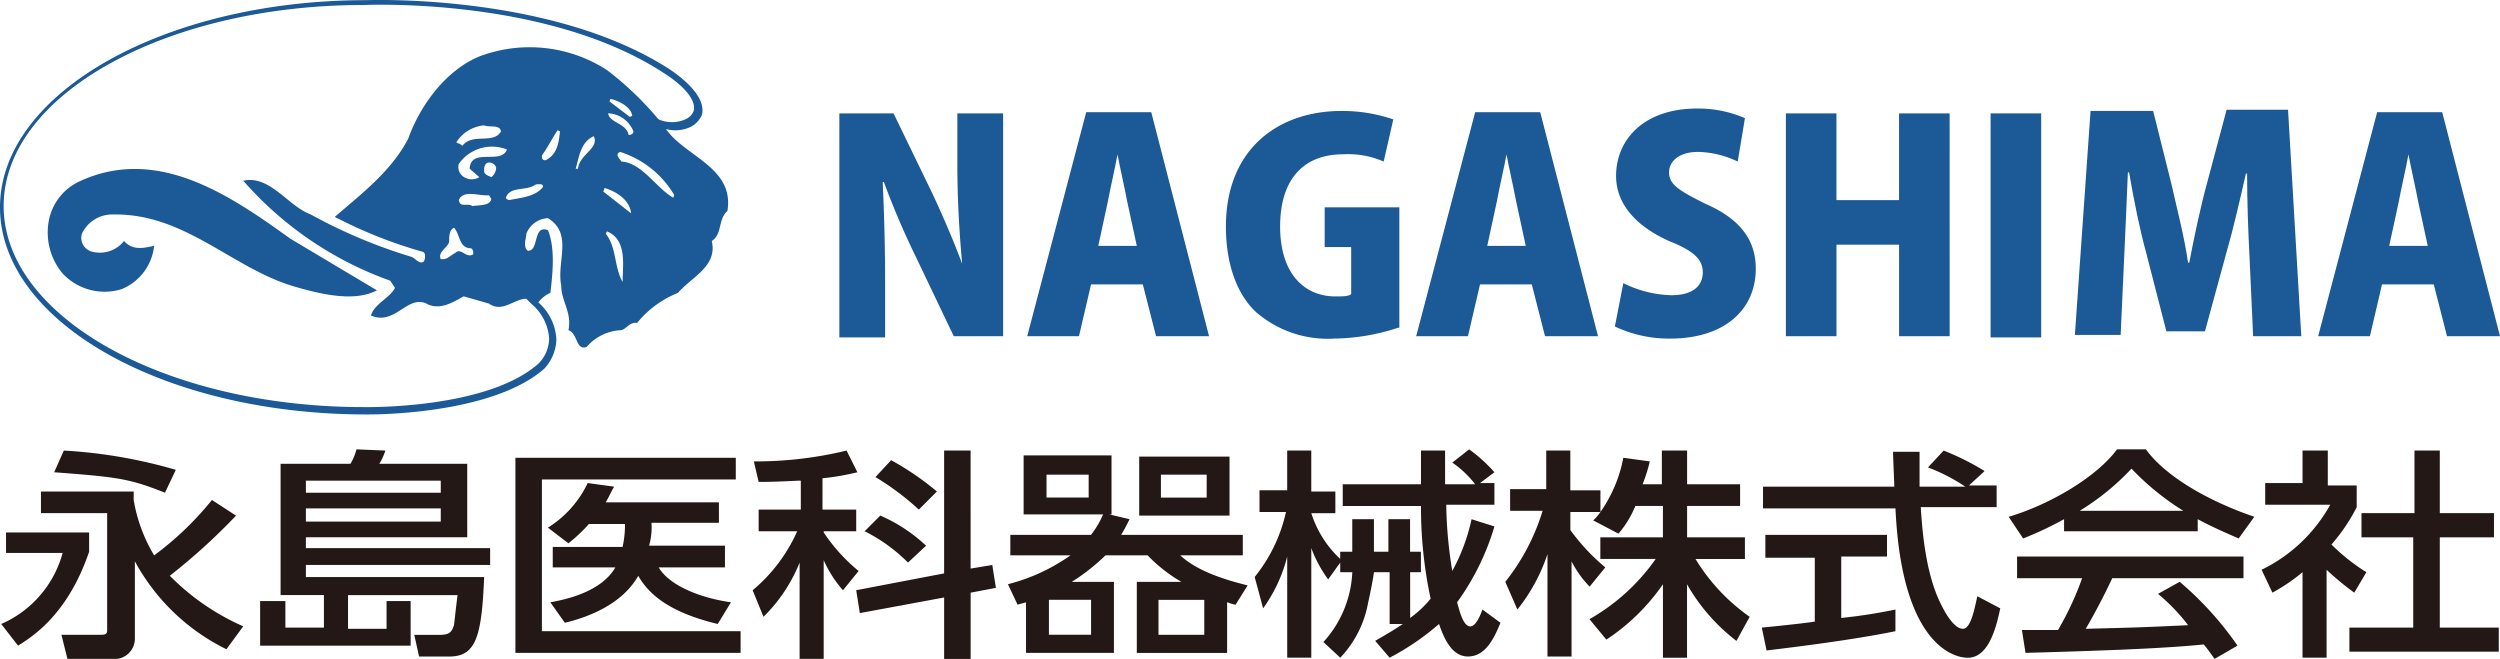
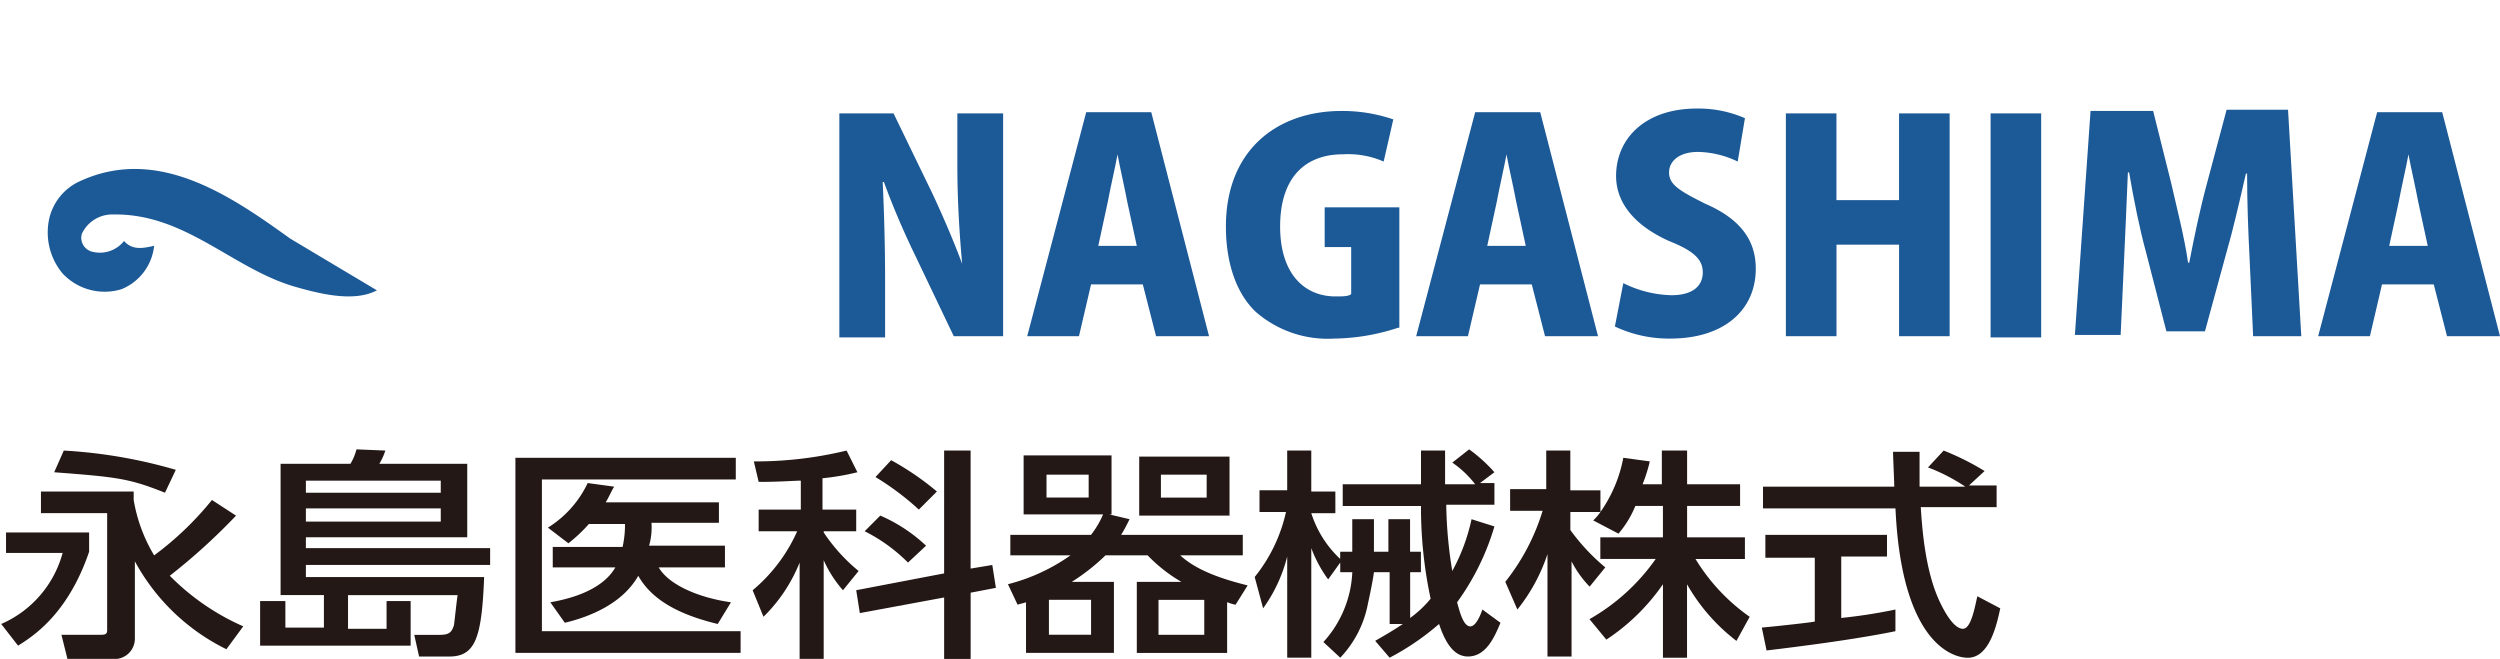
<svg xmlns="http://www.w3.org/2000/svg" width="227.653" height="60" viewBox="0 0 227.653 60">
  <g id="logo" transform="translate(-20.9 -31.585)">
    <g id="グループ_4086" data-name="グループ 4086" transform="translate(20.9 31.585)">
      <g id="グループ_4085" data-name="グループ 4085">
        <path id="パス_13" data-name="パス 13" d="M27.642,46.8a4.967,4.967,0,0,0-2.632,3.29,5.833,5.833,0,0,0,1.206,5.044,5.243,5.243,0,0,0,5.373,1.426,4.8,4.8,0,0,0,2.961-3.948c-.987.219-1.974.439-2.741-.439a2.793,2.793,0,0,1-2.851.987,1.3,1.3,0,0,1-.987-1.645,3.046,3.046,0,0,1,2.851-1.755c6.58-.11,10.856,4.935,16.559,6.58,2.3.658,5.373,1.426,7.457.329l-7.9-4.715C41.459,48.011,34.77,43.4,27.642,46.8Z" transform="translate(-20.515 -30.229)" fill="#1b5997" />
-         <path id="パス_14" data-name="パス 14" d="M81.542,43.335a3.246,3.246,0,0,0,2.3-.219,2.216,2.216,0,0,0,.987-1.1c.439-1.974-2.741-3.948-2.851-4.057C71.234,30.943,54.456,31.6,54.236,31.6,35.923,31.6,20.9,40.045,20.9,50.463S35.814,69.324,54.236,69.324h.219c1.755,0,11.514-.219,16.01-4.167a4.1,4.1,0,0,0,1.1-2.632,4.764,4.764,0,0,0-1.645-3.4,2.785,2.785,0,0,1,1.1-.877c.219-1.864.439-4.057-.219-5.7-1.426-.548-.768,1.974-1.864,1.864-.439-.439-.11-1.1-.11-1.535a2.219,2.219,0,0,1,1.974-1.426c2.3,1.426.768,3.948,1.206,6.141,0,1.426.987,2.413.658,4.057.877.329.658,1.864,1.645,1.535a4.422,4.422,0,0,1,3.18-1.535c.439-.11.768-.768,1.426-.658a9.185,9.185,0,0,1,3.728-2.741c1.206-1.426,3.619-2.413,3.07-4.715.987-.658.548-1.974,1.426-2.741C87.792,46.844,83.3,45.857,81.542,43.335ZM67.286,49.8c-.11,0-.329-.11-.329-.219.439-1.1,1.864-.548,2.741-1.206.219,0,.658-.11.658.219C69.7,49.476,68.382,49.586,67.286,49.8Zm-3.509,4.386c.219.11.219.329.219.548-.658.439-1.1-.658-1.645-.11-.439.219-.768.658-1.316.548-.329-.658.768-1.1.768-1.645,0-.439,0-.987.439-1.206C62.79,52.875,62.68,54.191,63.777,54.191Zm-1.316-9.65a3.324,3.324,0,0,1,2.522-1.535c.548.219,1.426-.11,1.535.548-.658,1.206-2.632.11-3.509,1.316C62.79,44.651,62.57,44.651,62.461,44.541Zm1.426,5.812c-.329-.329-1.1.219-1.206-.548.439-.987,1.864-.329,2.741-.439l.219.329C65.531,50.353,64.544,50.244,63.886,50.353Zm1.755-2.632c-.219-.11-.658-.219-.658-.548,0-.219,0-.658.329-.768a.66.66,0,0,1,.768.439A1.139,1.139,0,0,1,65.641,47.721Zm-1.974-.768.877.768a1.313,1.313,0,0,1-1.535-.11,1.052,1.052,0,0,1-.329-1.1A3.69,3.69,0,0,1,67.067,45.2C66.518,46.625,63.777,44.98,63.667,46.954Zm6.909-.768c-.329,0-.329-.219-.329-.439.548-.768.987-1.645,1.426-2.3l.219.11C71.782,44.541,71.672,45.638,70.576,46.186Zm-5.812-9.54c-3.18,1.206-5.593,4.5-6.689,7.566-1.535,2.961-4.277,5.044-6.689,7.128a41.991,41.991,0,0,0,8.005,3.18c.329.11.219.658.11.877-.439.329-.768-.329-1.206-.439a47.165,47.165,0,0,1-9.1-3.838c-2.084-.768-3.728-3.619-6.141-3.07a32.084,32.084,0,0,0,13.378,9.1l.439.658c-.548.987-1.864,1.426-2.193,2.522l.329.11c1.974.548,3.07-1.974,4.715-1.206,1.206.658,2.413-.11,3.4-.658l2.3.658c1.206.877,2.3-.439,3.4-.439l.439.439a4.525,4.525,0,0,1,1.645,3.18,3.3,3.3,0,0,1-.987,2.3c-4.715,4.167-15.791,3.948-15.9,3.948-18.094,0-32.788-8.224-32.788-18.313S35.923,32.04,54.017,32.04c.219,0,16.778-.768,27.415,6.251.877.548,2.961,2.084,2.632,3.4a1.365,1.365,0,0,1-.768.768,3.022,3.022,0,0,1-2.412,0l-.11-.11a28.837,28.837,0,0,0-4.606-4.386A12.956,12.956,0,0,0,64.764,36.646Zm13.817,6.909c0,.219-.219.329-.439.329-.219-1.1-1.755-1.1-1.864-1.974A2.588,2.588,0,0,1,78.581,43.554Zm-2.193-2.741.11-.219c.877.219,1.864.768,1.974,1.535l-.219.11Zm-2.851,6.141h-.219c.329-1.1.439-2.412,1.645-2.961C75.51,45.09,73.646,45.638,73.536,46.954Zm4.057,10.308c-.768-1.316-.548-3.18-1.535-4.386l.11-.219c1.864.768,1.426,3.07,1.426,4.606Zm.768-6.251-2.522-1.974.11-.329c1.1.329,2.3,1.1,2.413,2.3ZM82.2,49.586c-1.535-.877-2.851-3.18-4.715-3.29-.11-.219-.658-.658-.11-.877a8.834,8.834,0,0,1,4.935,3.948Z" transform="translate(-20.9 -31.585)" fill="#1b5997" />
      </g>
    </g>
    <g id="グループ_4087" data-name="グループ 4087" transform="translate(97.332 41.471)">
      <path id="パス_15" data-name="パス 15" d="M105.623,61.287h-4.606L97.509,53.94a72.055,72.055,0,0,1-2.851-6.689h-.11c.11,2.413.219,5.483.219,9.1V61.4H90.6V41h4.935l3.509,7.238c.877,1.864,1.974,4.386,2.741,6.47h0c-.219-2.413-.439-5.593-.439-8.882V41h4.167V61.287Z" transform="translate(-90.6 -40.561)" fill="#1b5997" />
      <path id="パス_16" data-name="パス 16" d="M122.759,61.3h-4.825l-1.206-4.715h-4.715l-1.1,4.715H106.2l5.373-20.4h5.922Zm-6.58-8.224-.877-4.057c-.219-1.206-.658-3.07-.877-4.277h0c-.219,1.206-.658,3.07-.877,4.277l-.877,4.057Z" transform="translate(-89.093 -40.571)" fill="#1b5997" />
      <path id="パス_17" data-name="パス 17" d="M138.381,60.539a19.244,19.244,0,0,1-5.812.987,9.98,9.98,0,0,1-7.128-2.413c-1.864-1.755-2.741-4.606-2.741-7.786,0-7.018,4.715-10.527,10.527-10.527a14.308,14.308,0,0,1,4.715.768l-.877,3.838a8.091,8.091,0,0,0-3.728-.658c-3.29,0-5.7,1.974-5.7,6.58,0,4.277,2.193,6.36,5.044,6.36.658,0,1.206,0,1.426-.219V53.191h-2.413V49.573h6.8V60.539Z" transform="translate(-87.499 -40.581)" fill="#1b5997" />
      <path id="パス_18" data-name="パス 18" d="M155.059,61.3h-4.825l-1.206-4.715h-4.715l-1.1,4.715H138.5l5.373-20.4h5.922Zm-6.58-8.224-.877-4.057c-.219-1.206-.658-3.07-.877-4.277h0c-.219,1.206-.658,3.07-.877,4.277l-.877,4.057Z" transform="translate(-85.973 -40.571)" fill="#1b5997" />
      <path id="パス_19" data-name="パス 19" d="M166.185,45.425a8.669,8.669,0,0,0-3.619-.877c-1.755,0-2.632.877-2.632,1.864,0,1.1.877,1.645,3.29,2.851,3.29,1.426,4.606,3.4,4.606,5.922,0,3.728-2.851,6.36-7.786,6.36a11.482,11.482,0,0,1-5.044-1.1l.768-3.948a10.329,10.329,0,0,0,4.386,1.1c1.974,0,2.851-.877,2.851-2.084s-.877-1.974-3.07-2.851c-3.18-1.426-4.825-3.509-4.825-5.922,0-3.4,2.632-6.141,7.347-6.141a10.583,10.583,0,0,1,4.386.877Z" transform="translate(-84.379 -40.6)" fill="#1b5997" />
      <path id="パス_20" data-name="パス 20" d="M184.114,61.287h-4.606V52.953h-5.7v8.334H169.2V41h4.606v7.9h5.7V41h4.606Z" transform="translate(-83.008 -40.561)" fill="#1b5997" />
      <path id="パス_21" data-name="パス 21" d="M186.2,41h4.606V61.4H186.2Z" transform="translate(-81.366 -40.561)" fill="#1b5997" />
      <path id="パス_22" data-name="パス 22" d="M213.816,61.316H209.43l-.329-7.238c-.11-2.193-.219-4.825-.219-7.566h-.11c-.548,2.412-1.206,5.264-1.755,7.128l-1.974,7.238h-3.509L199.67,53.64c-.548-1.974-1.1-4.715-1.535-7.238h-.11c-.11,2.522-.219,5.373-.329,7.566l-.329,7.238H193.2l1.426-20.4h5.7l1.645,6.58c.548,2.413,1.206,4.935,1.535,7.238h.11c.439-2.3.987-4.935,1.645-7.347l1.755-6.58h5.593Z" transform="translate(-80.69 -40.59)" fill="#1b5997" />
      <path id="パス_23" data-name="パス 23" d="M229.959,61.3h-4.825l-1.206-4.715h-4.715l-1.1,4.715H213.4l5.373-20.4h5.922Zm-6.58-8.224-.877-4.057c-.219-1.206-.658-3.07-.877-4.277h0c-.219,1.206-.658,3.07-.877,4.277l-.877,4.057Z" transform="translate(-78.738 -40.571)" fill="#1b5997" />
    </g>
    <g id="グループ_4088" data-name="グループ 4088" transform="translate(21.01 72.504)">
      <path id="パス_24" data-name="パス 24" d="M21.329,76.457h7.676v1.755c-1.974,5.812-5.264,7.786-6.47,8.553L21,84.791a9.851,9.851,0,0,0,5.593-6.47H21.439V76.457ZM33.063,73.5a14.424,14.424,0,0,0,1.864,5.044A28.539,28.539,0,0,0,40.19,73.5l2.193,1.426A55.652,55.652,0,0,1,36.352,80.4a21.585,21.585,0,0,0,6.689,4.606l-1.535,2.084a18.983,18.983,0,0,1-8.334-8.005v7.018a1.851,1.851,0,0,1-2.084,1.864H27.031l-.548-2.193H30.1c.439,0,.548-.11.548-.439V74.7H24.619V72.728h8.444ZM26.7,69a45.266,45.266,0,0,1,10.2,1.755l-.987,2.084c-3.29-1.316-4.386-1.426-10.089-1.864Z" transform="translate(-21 -68.89)" fill="#231815" />
      <path id="パス_25" data-name="パス 25" d="M54.014,85.13V82.717h2.193v4.057H42.5V82.717h2.3V85.13h3.509V82.169H44.364V70.216h6.36a4.747,4.747,0,0,0,.548-1.316l2.632.11a5.877,5.877,0,0,1-.548,1.206h8.005v6.689H46.667v.987H63.445v1.535H46.667v1.1H62.9c-.219,5.483-.768,7.238-3.18,7.238H56.975l-.439-1.974h2.3c.877,0,1.1-.219,1.316-.877.11-.877.219-1.974.329-2.741H50.505v3.07h3.509Zm4.935-13.378H46.667v1.1H58.949Zm0,2.522H46.667V75.48H58.949Z" transform="translate(-18.923 -68.9)" fill="#231815" />
      <path id="パス_26" data-name="パス 26" d="M83.768,69.6v1.974H66.113V85.391H84.206v1.974H63.7V69.6Zm-.987,8.115v1.864H76.749c.877,1.535,3.509,2.741,6.58,3.18l-1.206,1.974c-4.606-1.1-6.36-2.851-7.237-4.386C73.46,82.869,70.5,84.075,68.2,84.623L66.88,82.759c1.206-.219,4.606-.877,5.922-3.18H67.1V77.715h6.36a9.252,9.252,0,0,0,.219-2.084h-3.29a14.122,14.122,0,0,1-1.864,1.755L66.661,75.96A9.615,9.615,0,0,0,70.28,71.9l2.412.329c-.329.548-.439.877-.768,1.426H82.232v1.864H76.092a6.085,6.085,0,0,1-.219,2.084h6.908Z" transform="translate(-16.876 -68.832)" fill="#231815" />
      <path id="パス_27" data-name="パス 27" d="M87.567,71.741c-2.193.11-2.741.11-3.619.11l-.439-1.864A35.094,35.094,0,0,0,91.953,69l.987,1.974a22.381,22.381,0,0,1-3.18.548v2.851h3.07v1.974H89.87v.11a15.933,15.933,0,0,0,3.18,3.509L91.624,81.72a10.747,10.747,0,0,1-1.755-2.741v8.992H87.677V79.2a14.426,14.426,0,0,1-3.29,4.935L83.4,81.72a14.856,14.856,0,0,0,4.057-5.373H83.948V74.373h3.838V71.741Zm13.269,8.444V69h2.412V79.747l1.974-.329.329,2.084-2.3.439v6.031h-2.413V82.378L93.16,83.8l-.329-2.084Zm-5.812-5.264a14.477,14.477,0,0,1,4.167,2.741L97.546,79.2A15.123,15.123,0,0,0,93.6,76.347Zm.987-5.044a25.542,25.542,0,0,1,4.167,2.851l-1.645,1.645a24.759,24.759,0,0,0-3.948-2.961Z" transform="translate(-14.973 -68.89)" fill="#231815" />
      <path id="パス_28" data-name="パス 28" d="M114.25,80.914v6.47h-8.005V82.778c-.329.11-.439.11-.768.219l-.877-1.864a17.219,17.219,0,0,0,5.7-2.632h-5.483V76.638h7.347a8.271,8.271,0,0,0,1.1-1.864h-7.237V69.4h8.005v5.373h-.219l1.864.439c-.329.658-.439.877-.768,1.426h11.076V78.5h-5.7c1.535,1.426,3.948,2.193,6.141,2.741L125.326,83c-.548-.11-.658-.219-.768-.219v4.606h-8.224v-6.47h4.057a13.963,13.963,0,0,1-3.07-2.413h-3.838a18.663,18.663,0,0,1-3.07,2.413h3.838Zm-2.3-9.76h-3.838v2.084h3.838Zm.219,11.4h-3.838v3.18h3.838ZM124.777,69.51v5.373h-8.224V69.51Zm-2.3,13.049h-4.167v3.18h4.167Zm.219-11.4h-4.167v2.084h4.167Z" transform="translate(-12.925 -68.852)" fill="#231815" />
      <path id="パス_29" data-name="パス 29" d="M139.246,80.085v4.167A9.906,9.906,0,0,0,141.11,82.5a39.474,39.474,0,0,1-.877-8.444h-7.128V72.08h7.128V69.01h2.193v3.07h2.741a9.117,9.117,0,0,0-2.083-1.974l1.535-1.206a14.106,14.106,0,0,1,2.3,2.084l-1.316.987h1.316v1.974h-4.386a39.743,39.743,0,0,0,.548,6.031,17.4,17.4,0,0,0,1.755-4.715l2.083.658a22.625,22.625,0,0,1-3.4,6.909c.219.768.548,2.193,1.206,2.193.548,0,.987-1.206,1.1-1.535l1.645,1.206c-.548,1.316-1.316,3.07-2.961,3.07-1.316,0-2.084-1.316-2.632-2.961a23.31,23.31,0,0,1-4.5,3.07l-1.316-1.535c.768-.439,1.535-.877,2.522-1.535h-1.206V80.085h-1.426c-.11.768-.329,1.864-.548,2.851a9.726,9.726,0,0,1-2.522,4.935l-1.535-1.426a10.081,10.081,0,0,0,2.632-6.36h-1.1v-.877l-1.1,1.535a11.816,11.816,0,0,1-1.535-2.851v9.979h-2.193V78.66a13.816,13.816,0,0,1-2.193,4.715l-.768-2.851a14.417,14.417,0,0,0,2.851-5.922h-2.413V72.628h2.522V69.01h2.193v3.728h2.193v1.974h-2.193a9.749,9.749,0,0,0,2.632,4.167v-.658h1.1V75.26h1.974v2.961h1.316V75.26h1.974v2.961h.987v1.864Z" transform="translate(-10.945 -68.9)" fill="#231815" />
      <path id="パス_30" data-name="パス 30" d="M157.743,74.044a9.263,9.263,0,0,1-1.535,2.522l-2.3-1.206a4.769,4.769,0,0,0,.658-.768h-2.741v1.645a18.588,18.588,0,0,0,3.18,3.4l-1.426,1.755a9.544,9.544,0,0,1-1.645-2.3v8.663h-2.193V78.431A16.215,16.215,0,0,1,147,83.475l-1.1-2.522a19.489,19.489,0,0,0,3.4-6.47h-2.961V72.509h3.29V69h2.193v3.619h2.741v1.974a12.618,12.618,0,0,0,2.084-4.935l2.412.329a14.232,14.232,0,0,1-.658,2.084h1.755V69h2.3v3.07h4.825v1.974h-4.825V76.9h5.264v1.974h-4.5a17.594,17.594,0,0,0,4.935,5.264l-1.206,2.193a17.164,17.164,0,0,1-4.5-5.154v6.689h-2.193V81.172a18.853,18.853,0,0,1-5.154,5.044l-1.535-1.864a18.548,18.548,0,0,0,6.031-5.483h-5.044V76.9h5.7V74.044h-2.522Z" transform="translate(-8.936 -68.89)" fill="#231815" />
      <path id="パス_31" data-name="パス 31" d="M186.061,72.18h2.522v1.974h-6.909c.11,1.535.329,5.7,1.755,8.663.11.219,1.1,2.412,2.084,2.412.768,0,1.1-2.084,1.316-2.961l2.084,1.1c-.329,1.535-.987,4.5-2.961,4.5-1.426,0-6.031-1.426-6.58-13.6H167.31V72.29h11.953c0-.439-.11-2.632-.11-3.18h2.413v3.18h4.167a16.559,16.559,0,0,0-3.4-1.755L183.759,69a23.669,23.669,0,0,1,3.728,1.864ZM167.2,85.12c1.206-.11,4.277-.439,4.825-.548V78.76h-4.5V76.676H178.6V78.65h-4.167v5.593a48.006,48.006,0,0,0,4.935-.768v1.974c-3.728.768-8.992,1.426-11.734,1.755Z" transform="translate(-6.878 -68.89)" fill="#231815" />
-       <path id="パス_32" data-name="パス 32" d="M192.744,75.26a32.518,32.518,0,0,1-3.728,1.755L187.7,75.041c3.728-1.1,8.005-3.619,9.869-6.141H200.2c1.645,2.3,5.373,4.606,9.869,6.141l-1.426,1.974c-.987-.439-2.3-.987-3.728-1.755v1.1H192.744Zm13.707,12.72c-.329-.439-.439-.658-.987-1.316-3.18.329-8.224.548-16.23.768l-.329-2.084h3.29a27.209,27.209,0,0,0,2.193-4.715h-5.922V78.66h20.616v1.974H197.131c-.768,1.645-1.645,3.29-2.412,4.606,4.277-.11,4.715-.11,9.321-.329a17.149,17.149,0,0,0-2.741-2.851l1.974-1.1a29.878,29.878,0,0,1,5.264,5.812ZM203.6,74.493a23.931,23.931,0,0,1-4.715-3.838,22.426,22.426,0,0,1-4.715,3.838Z" transform="translate(-4.898 -68.9)" fill="#231815" />
-       <path id="パス_33" data-name="パス 33" d="M214.731,87.861h-2.3V80.076a17.028,17.028,0,0,1-2.741,1.864l-.987-2.084a14.29,14.29,0,0,0,6.251-5.922h-5.922V71.961h3.4V69h2.3v3.18h2.632v1.974a16.411,16.411,0,0,1-2.3,3.4,17.879,17.879,0,0,0,3.18,2.522l-1.1,1.864a25.529,25.529,0,0,1-2.522-2.084v8.005ZM222.517,69h2.413v5.7h4.935V76.9H224.93V85.12H230.3v2.193h-13.6V85.12h5.812V76.9H217.8V74.7h4.825V69Z" transform="translate(-2.87 -68.89)" fill="#231815" />
    </g>
  </g>
</svg>